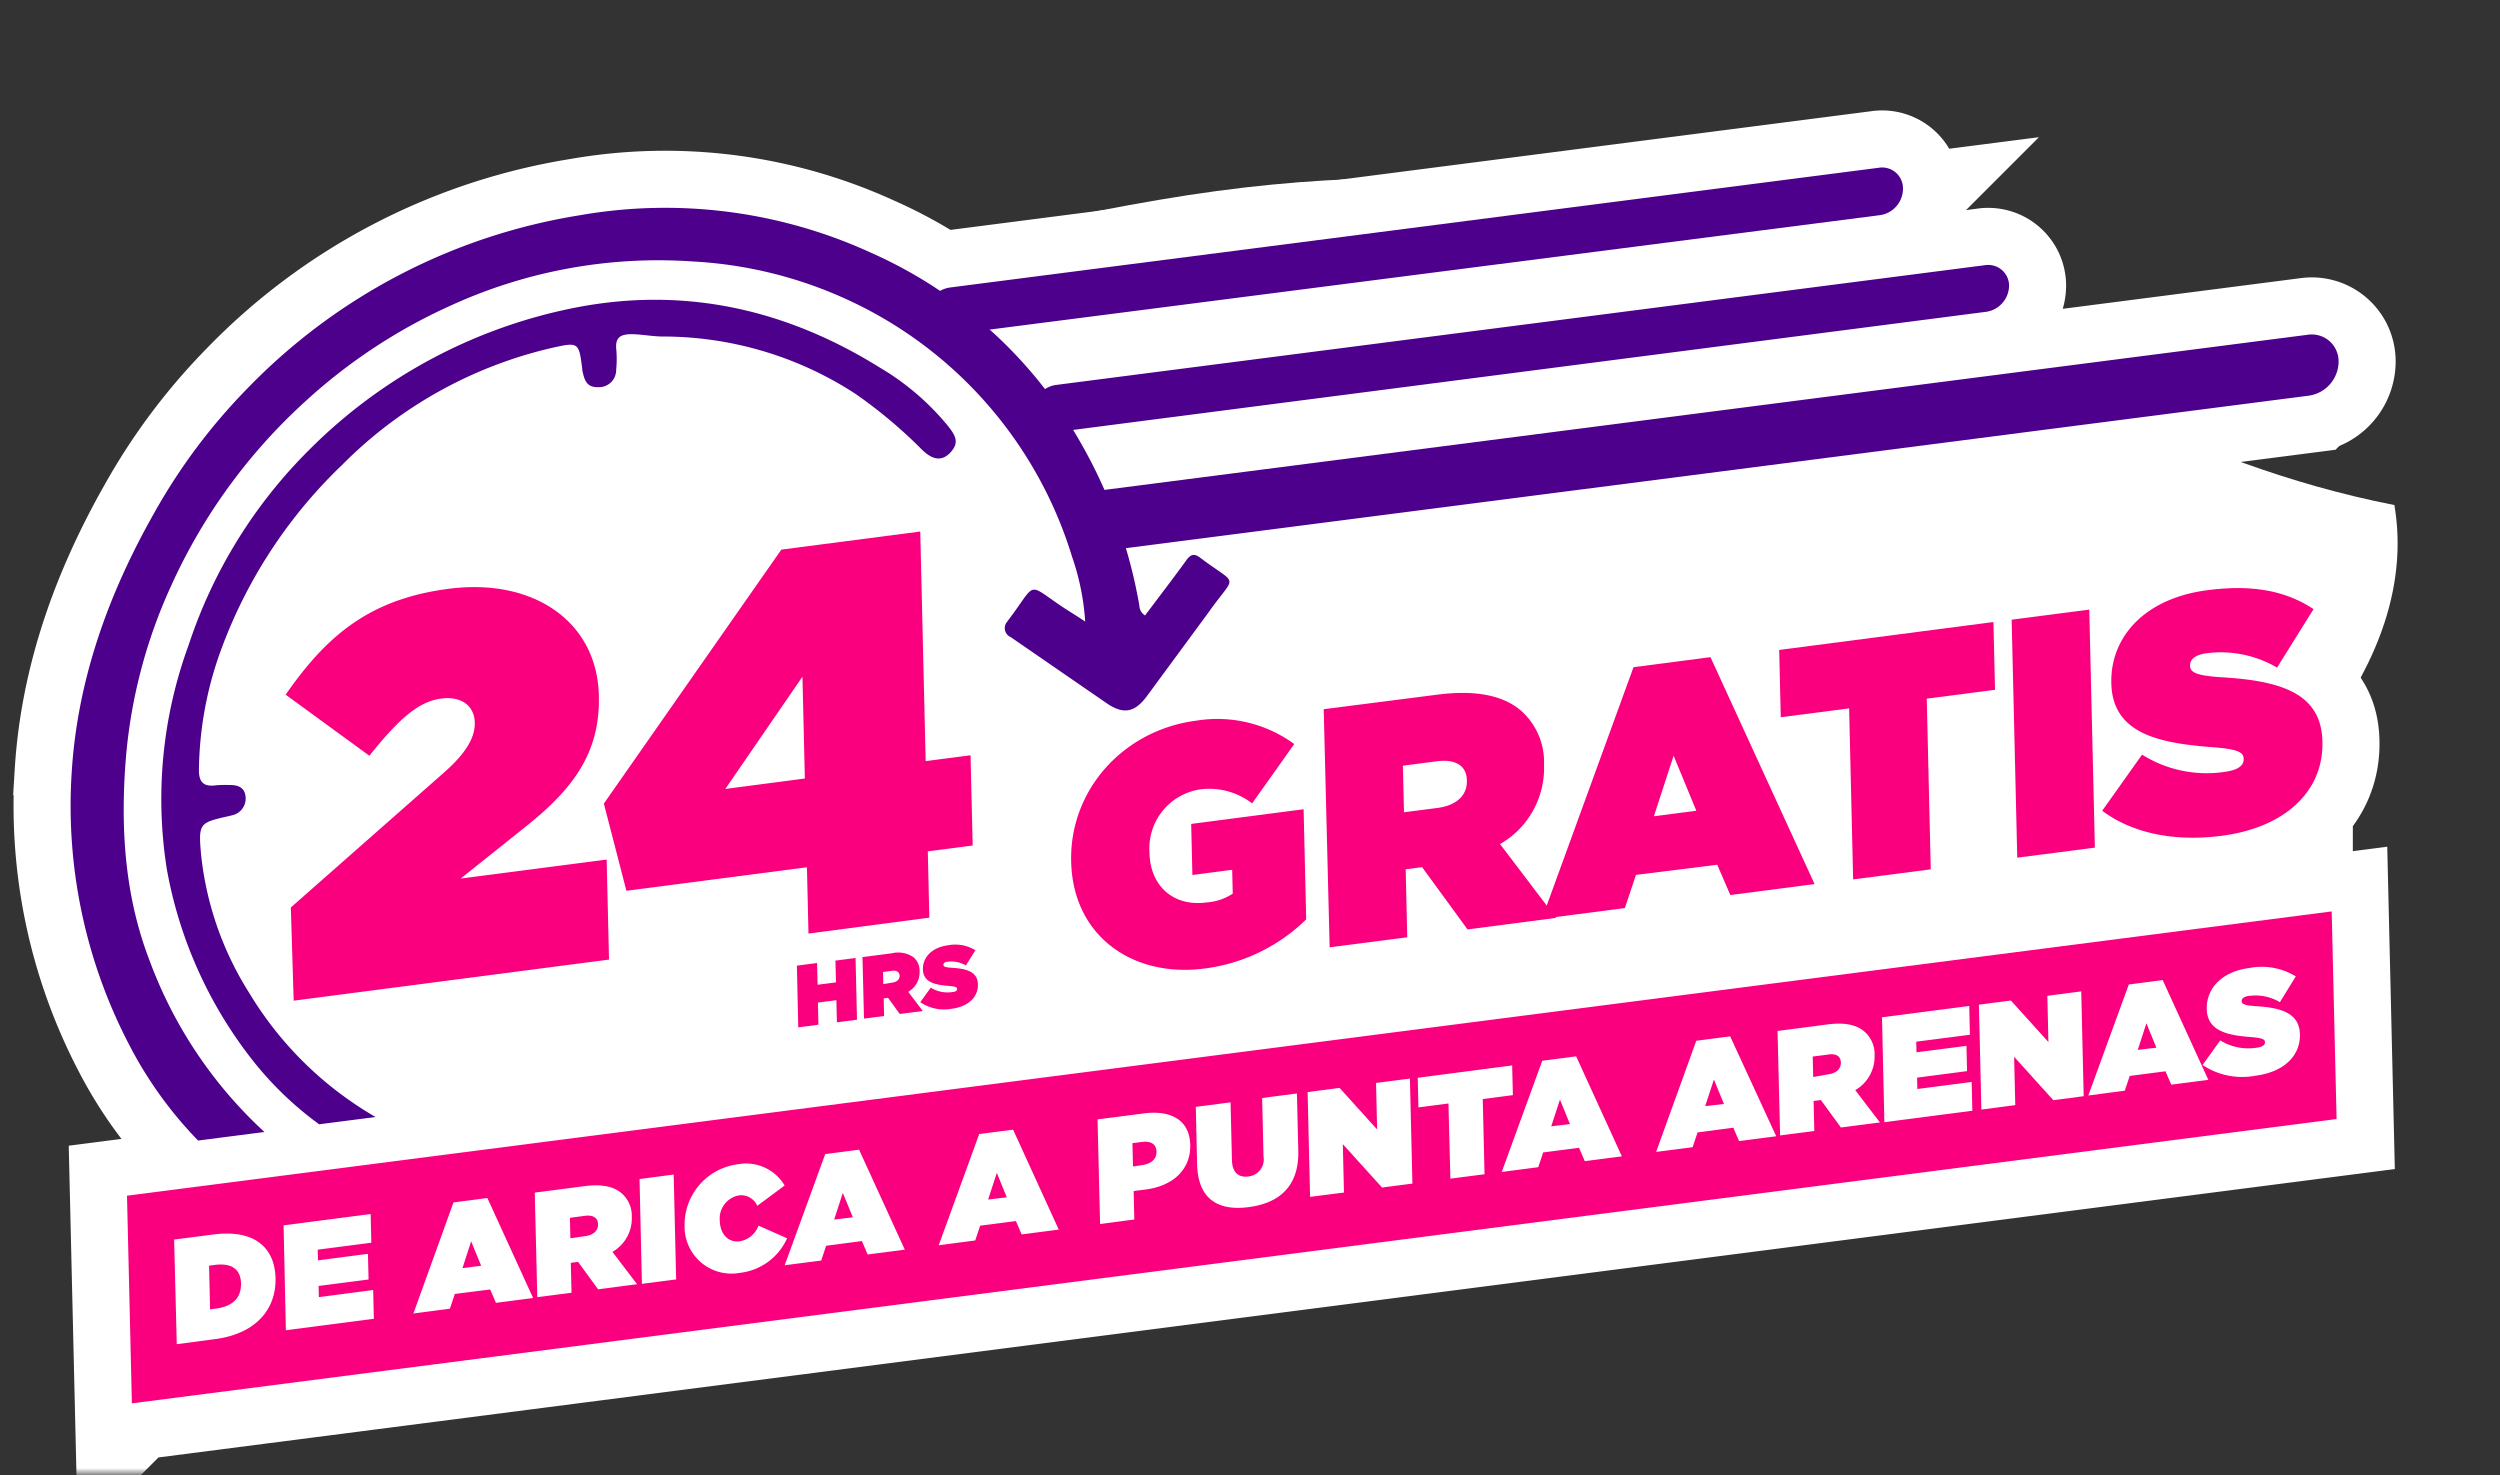
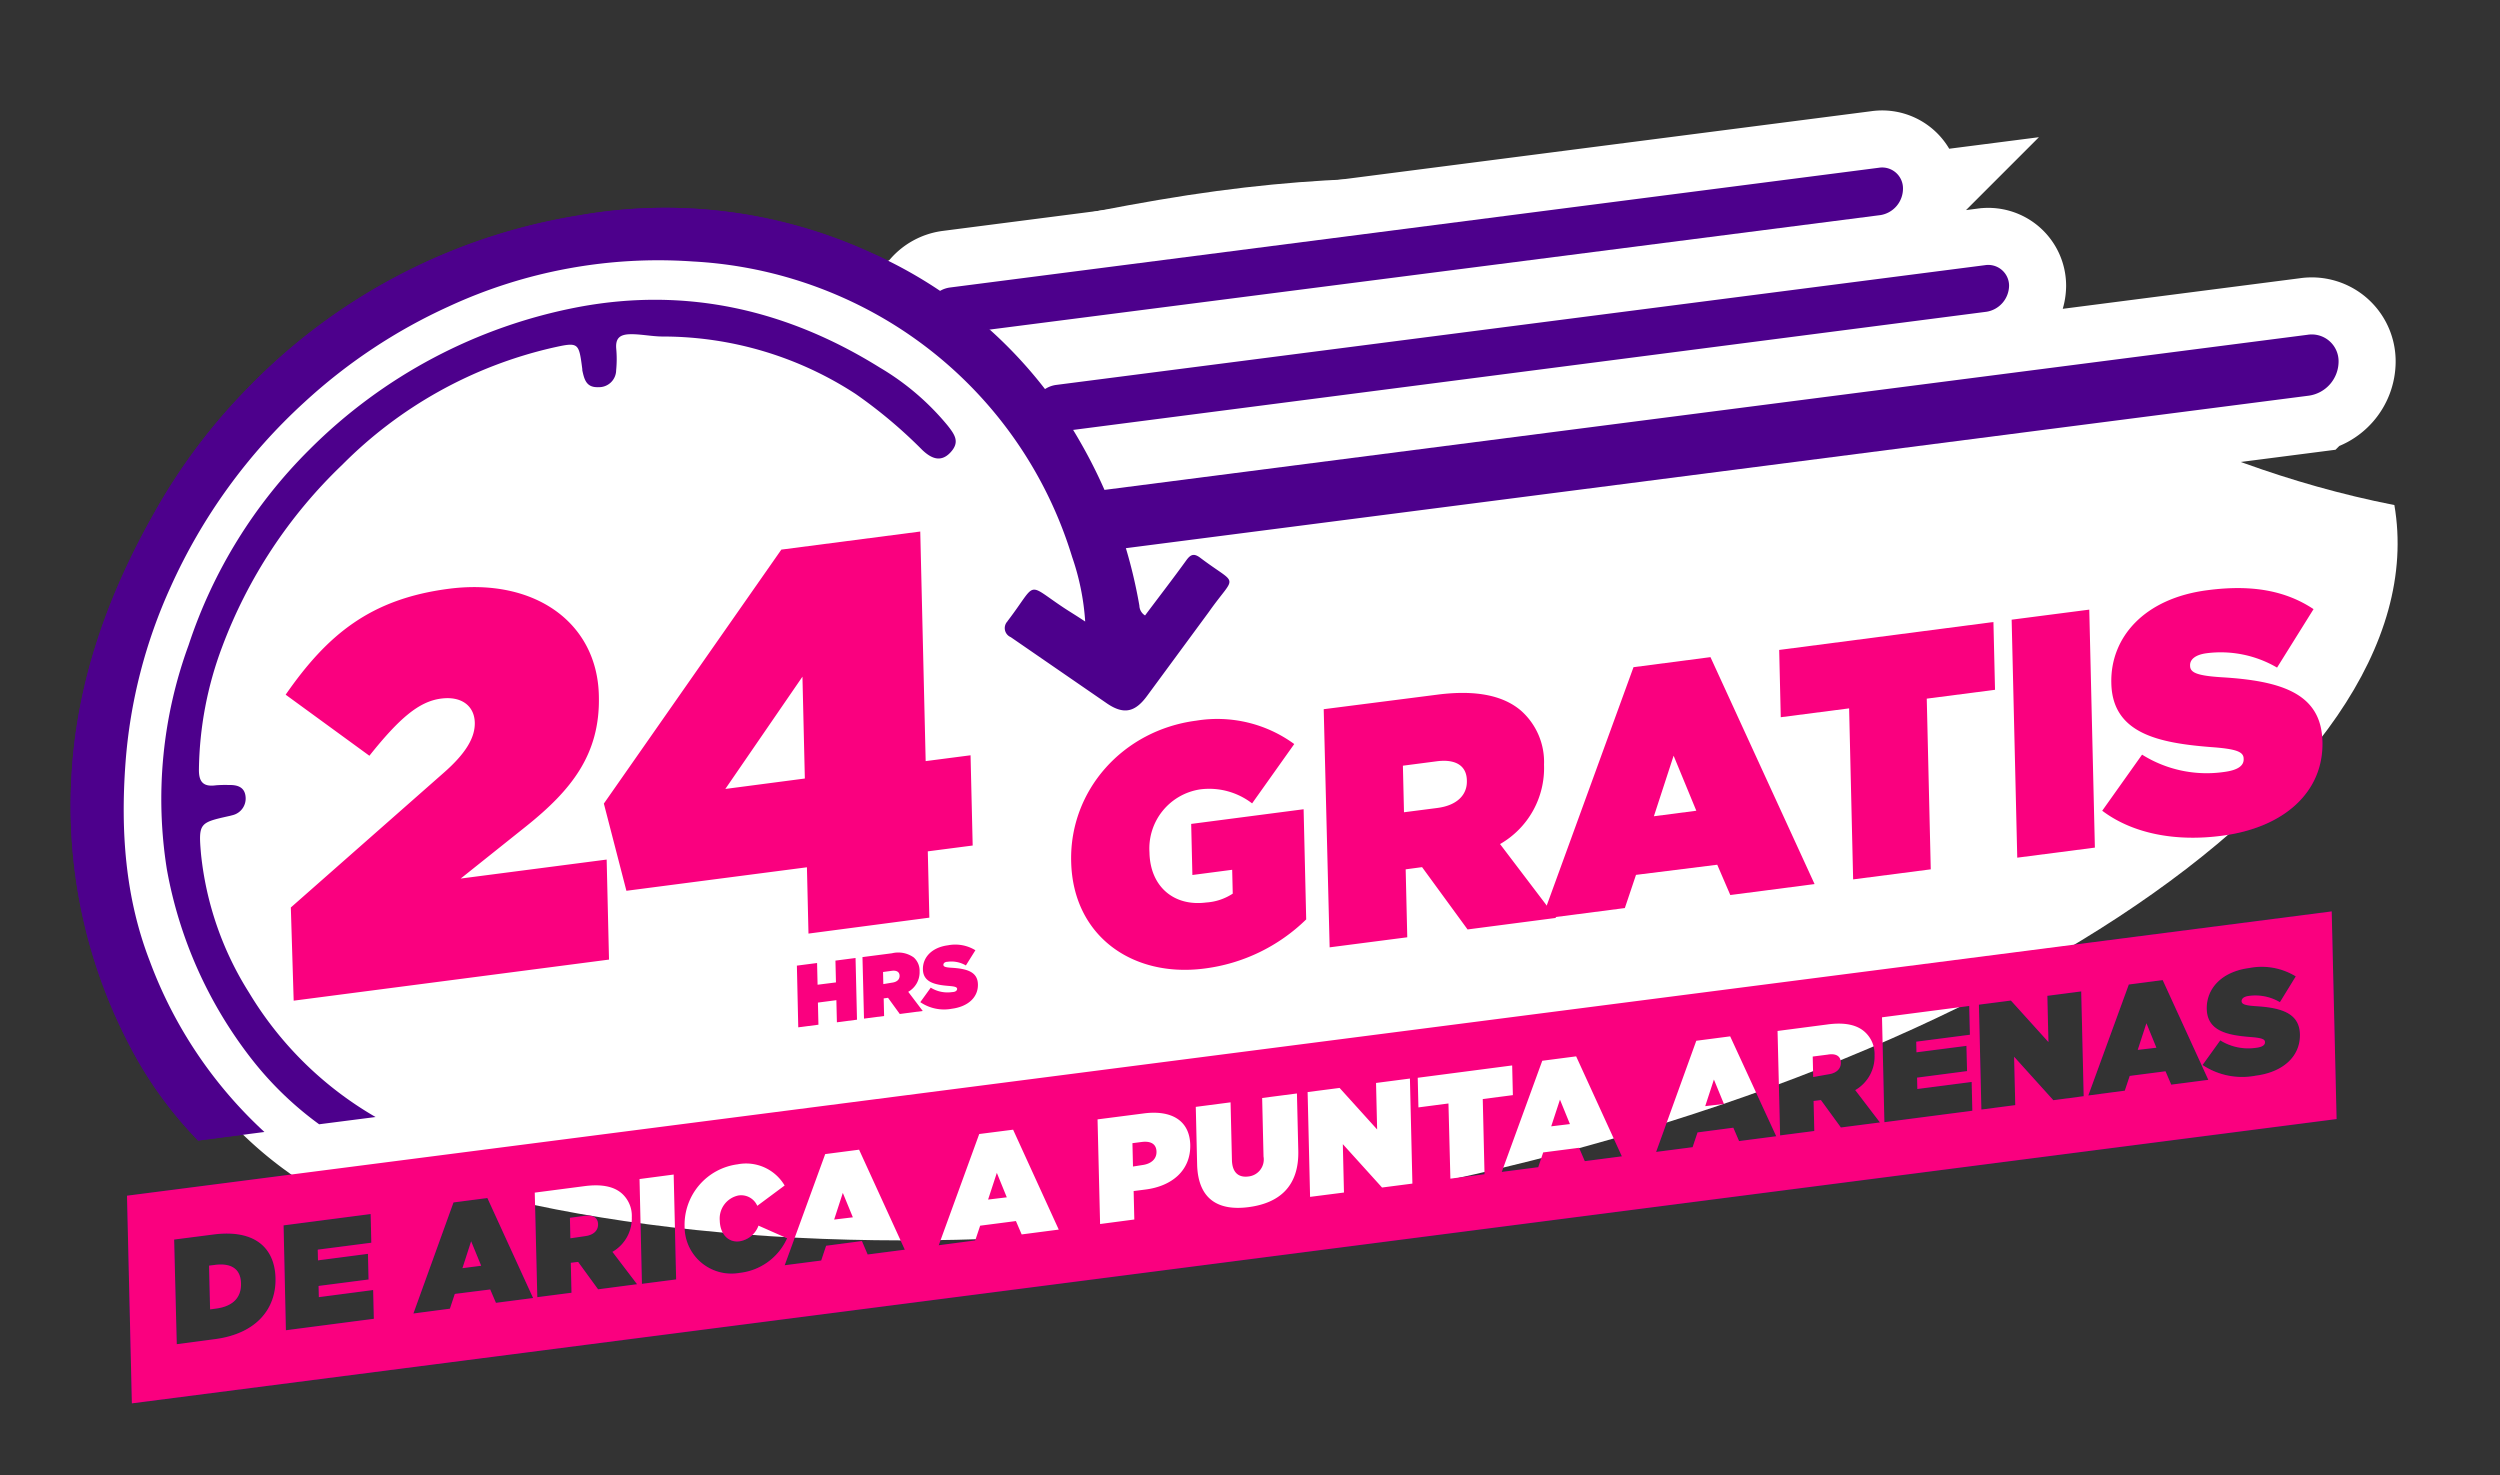
<svg xmlns="http://www.w3.org/2000/svg" xmlns:xlink="http://www.w3.org/1999/xlink" width="222" height="131" fill="none">
  <rect width="100%" height="100%" fill="#333333" stroke="none" />
  <mask id="A" maskUnits="userSpaceOnUse" x=".27" y="8.873" width="213" height="122" fill="#000">
    <path fill="#fff" d="M.27 8.873h213v122H.27z" />
    <path d="M25.825 80.585l13.519-11.91c2.048-1.78 2.848-3.195 2.817-4.51-.034-1.461-1.16-2.392-3.054-2.121s-3.615 1.693-6.305 5.067l-7.436-5.424c3.726-5.364 7.555-8.502 14.484-9.404 7.593-.983 13.167 2.972 13.327 9.444l.002.102c.122 5.201-2.507 8.376-6.431 11.524l-5.84 4.661 12.963-1.686.209 8.882-28.002 3.648-.253-8.275zm45.83-3.57l-16.03 2.087-2.002-7.744 15.761-22.553L81.719 47.2l.48 20.387 3.986-.518.188 8.013-3.986.518.138 5.888-10.733 1.415-.138-5.888zm-.185-7.882l-.213-9.043-6.848 9.969 7.06-.926zm-.706 16.615l1.793-.232.045 1.928 1.632-.207-.046-1.936 1.785-.232.129 5.479-1.785.232-.046-1.965-1.639.214.046 1.965-1.793.232-.122-5.479zm5.822-.758l2.616-.339a2.37 2.37 0 0 1 1.938.371c.172.156.307.347.397.561s.131.445.122.676a2 2 0 0 1-.25 1.049 1.99 1.99 0 0 1-.76.765l1.29 1.702-2.04.267-1.042-1.437-.386.053.037 1.563-1.785.232-.136-5.464zm2.626 2.27c.43-.054.68-.279.673-.615-.008-.351-.282-.49-.69-.437l-.78.106.025 1.074.772-.128zm2.511 1.731l.927-1.286a2.82 2.82 0 0 0 1.888.394c.321-.008.457-.142.454-.288-.004-.153-.18-.215-.737-.26-1.208-.096-2.273-.312-2.3-1.466-.024-1.037.751-1.947 2.223-2.143a3.42 3.42 0 0 1 2.437.44l-.845 1.35a2.52 2.52 0 0 0-1.616-.328c-.27.006-.384.141-.381.272.004.153.152.23.737.26 1.376.085 2.304.37 2.329 1.473.027 1.154-.882 1.979-2.317 2.167a3.74 3.74 0 0 1-2.799-.585zm13.396-12.44l-.001-.058c-.148-6.311 4.594-11.649 11.1-12.496a11.58 11.58 0 0 1 4.564.161 11.57 11.57 0 0 1 4.146 1.914l-3.742 5.27a6.25 6.25 0 0 0-4.612-1.244c-1.313.198-2.503.881-3.337 1.914a5.3 5.3 0 0 0-1.166 3.666l.002.058c.07 2.988 2.159 4.78 5.044 4.405a4.87 4.87 0 0 0 2.35-.786l-.05-2.118-3.534.463-.107-4.536 9.983-1.302.23 9.781a15.74 15.74 0 0 1-9.041 4.364c-6.397.83-11.667-2.905-11.829-9.457zm22.426-13.574l10.07-1.289c3.643-.473 6.004.158 7.482 1.447.665.598 1.19 1.336 1.538 2.16a6.08 6.08 0 0 1 .474 2.609l.002.058a7.78 7.78 0 0 1-.984 4.037 7.77 7.77 0 0 1-2.923 2.954l4.978 6.556-7.862 1.025-4.04-5.533-1.457.195.142 6.034-6.893.893-.527-21.146zm10.109 8.767c1.654-.214 2.635-1.1 2.604-2.4l-.001-.058c-.032-1.359-1.082-1.889-2.671-1.684l-3.009.392.097 4.135 2.98-.384z" />
    <path d="M145.055 59.246l6.834-.892 9.245 20.152-7.483.973-1.16-2.692-7.214.901-.991 2.947-7.366.955 8.135-22.344zm5.577 12.747l-2.016-4.886-1.751 5.377 3.767-.491zm13.57-9.09l-6.07.786-.14-5.975 19.025-2.479.141 6.019-6.062.786.356 15.157-6.893.893-.357-15.187zm14.432-7.875l6.893-.893.497 21.132-6.893.893-.497-21.132zm8.044 16.964l3.538-4.98a10.8 10.8 0 0 0 7.279 1.539c1.238-.161 1.755-.56 1.742-1.137l-.002-.058c-.014-.606-.67-.854-2.889-1.014-4.649-.366-8.747-1.198-8.859-5.639l-.001-.059c-.095-4.018 2.892-7.523 8.576-8.241 3.979-.517 6.945.07 9.381 1.687l-3.24 5.192c-1.883-1.103-4.078-1.552-6.243-1.278-1.027.134-1.492.561-1.48 1.073l.001.058c.014.577.583.863 2.779 1.002 5.292.314 8.87 1.421 8.97 5.68l.001.058c.105 4.441-3.387 7.622-8.925 8.337-4.153.551-7.949-.2-10.628-2.22zm4.807 21.046l-.884-2.172-.77 2.364 1.654-.192zm-28.019 1.317c.013.57-.416.96-1.145 1.05l-1.31.235-.043-1.819 1.326-.17c.699-.126 1.158.104 1.172.703zm-10.38 3.679l-.892-2.172-.77 2.364 1.662-.193zm-14.561-.388l.884 2.172-1.661.2.777-2.372zm-35.828 4.622c.015.664-.493 1.093-1.273 1.192l-.816.128-.048-2.074.83-.107c.802-.1 1.291.181 1.307.861zm-13.294 4.054l-.884-2.172-.777 2.372 1.662-.2zm-14.561-.395l.892 2.171-1.662.2.77-2.371zm-22.881 3.842c.729-.098 1.158-.488 1.145-1.058-.014-.599-.473-.837-1.172-.747l-1.326.177.043 1.819 1.311-.191zm-10.127.457l.892 2.172-1.661.214.77-2.386zm-22.67 5.978c1.392-.179 2.274-.879 2.235-2.245-.032-1.344-.942-1.812-2.326-1.634l-.51.064.091 3.886.51-.071z" />
-     <path fill-rule="evenodd" d="M11.71 124.617l195.778-25.246-.434-18.437L11.276 106.18l.434 18.437zm185.447-32.231l-1.571 2.186a6.35 6.35 0 0 0 4.715.949c2.441-.313 3.979-1.716 3.933-3.674-.044-1.863-1.62-2.367-3.954-2.502-.966-.065-1.218-.191-1.224-.439-.005-.227.202-.414.654-.469a4.3 4.3 0 0 1 2.747.557l1.408-2.292a5.79 5.79 0 0 0-4.133-.743c-2.506.329-3.815 1.873-3.773 3.641.046 1.965 1.853 2.332 3.896 2.488.981.079 1.268.182 1.275.452.006.256-.224.429-.771.501a4.73 4.73 0 0 1-3.202-.656zm-8.119-4.962l3.009-.392 4.053 8.858-3.294.428-.51-1.187-3.177.411-.437 1.311-3.242.427 3.598-9.856zm-10.47 1.423l-2.841.367.219 9.314 3.009-.392-.101-4.295 3.482 3.858 2.696-.356-.219-9.306-3.009.392.096 4.105-3.332-3.686zm-11.447 1.49l7.746-1.008.06 2.557-4.765.617.022.942 4.437-.572.053 2.242-4.437.58.023 1.008 4.824-.625.06 2.557-7.811 1.017-.212-9.314zm-4.838.633l-4.437.579.225 9.277 3.039-.393-.063-2.666.649-.081 1.775 2.436 3.468-.448-2.194-2.872c.538-.309.983-.76 1.286-1.302a3.43 3.43 0 0 0 .432-1.778c.017-.393-.053-.786-.205-1.149s-.384-.687-.678-.95c-.657-.584-1.686-.867-3.297-.653zm-11.652 1.451l3.009-.392 4.09 8.872-3.301.428-.51-1.186-3.177.418-.437 1.311-3.243.42 3.569-9.87zm-10.668 1.384l-3.009.392-3.598 9.871 3.243-.42.437-1.311 3.184-.411.51 1.186 3.294-.428-4.061-8.88zm-11.339 4.184l-2.667.348-.062-2.63 8.387-1.096.062 2.637-2.675.348.157 6.677-3.031.393-.171-6.676zm-9.666-1.381l-2.842.367.219 9.306 3.01-.385-.101-4.295 3.482 3.85 2.696-.349-.22-9.328-3.009.392.097 4.127-3.332-3.686zm-12.652 6.795l-.12-5.113 3.089-.402.12 5.114c.028 1.161.622 1.571 1.445 1.471a1.52 1.52 0 0 0 .596-.182c.184-.101.345-.239.473-.405s.22-.358.271-.562.058-.415.022-.622l-.122-5.201 3.089-.401.12 5.077c.074 3.177-1.689 4.659-4.407 5.015s-4.496-.705-4.576-3.788zm-4.755-4.529l-4.088.527.226 9.292 3.038-.401-.059-2.527.984-.125c2.449-.292 4.096-1.734 4.043-3.984-.06-2.206-1.732-3.102-4.144-2.782zm-14.597 1.827l3.01-.385 4.053 8.872-3.293.429-.51-1.187-3.177.411-.437 1.311-3.242.427 3.597-9.878zm-10.667 1.391l-3.009.392-3.598 9.872 3.243-.42.437-1.312 3.177-.418.51 1.194 3.301-.428-4.061-8.88zm-15.496 6.782a5.41 5.41 0 0 1 4.709-5.483 3.97 3.97 0 0 1 4.174 1.883l-2.428 1.803c-.139-.317-.379-.58-.683-.746s-.655-.226-.997-.171c-.5.105-.945.39-1.249.802a2.09 2.09 0 0 0-.401 1.429c.029 1.213.777 1.97 1.754 1.837a2.14 2.14 0 0 0 1.685-1.392l2.541 1.125c-.375.837-.963 1.562-1.706 2.102s-1.614.874-2.527.972c-.603.105-1.221.075-1.811-.086a4.17 4.17 0 0 1-2.691-2.299 4.16 4.16 0 0 1-.368-1.776zm-.97-4.575l-3.031.401.212 9.306 3.038-.393-.219-9.314zm-12.336 1.606l4.437-.579c1.61-.206 2.64.076 3.297.653.294.264.525.59.678.954s.223.758.205 1.152a3.43 3.43 0 0 1-.432 1.779c-.303.542-.747.992-1.286 1.302l2.187 2.872-3.461.454-1.775-2.436-.649.081.063 2.659-3.038.393-.226-9.284zm-4.206.479l-3.009.393-3.561 9.862 3.242-.427.437-1.311 3.141-.395.51 1.186 3.301-.428-4.061-8.88zm-18.098 2.428l7.731-1.007.06 2.549-4.758.616.022.95 4.437-.58.054 2.28-4.438.572.023.993 4.824-.632.06 2.556-7.811 1.017-.205-9.314zm-9.72 1.26l3.476-.448c3.607-.472 5.457 1.115 5.529 3.868.065 2.754-1.725 4.952-5.398 5.426l-3.373.445-.233-9.291z" />
-     <path d="M13.3 85.346c-2.194-5.671-2.597-11.596-2.154-17.622a45.82 45.82 0 0 1 4.018-15.633 49.89 49.89 0 0 1 11.85-16.358 48.64 48.64 0 0 1 12.846-8.525 44.28 44.28 0 0 1 21.671-3.989c6.031.322 11.897 2.092 17.1 5.16a37.04 37.04 0 0 1 16.575 21.083 21.81 21.81 0 0 1 1.158 5.732c-.743-.501-1.35-.86-1.915-1.234-3.386-2.252-2.299-2.336-4.915 1.11-.028.032-.051.066-.07.104a.87.87 0 0 0 .289 1.404l8.596 5.922c1.485.988 2.473.717 3.52-.719l5.475-7.438c2.447-3.471 2.667-2.219-.764-4.813-.565-.425-.862-.294-1.244.234-1.175 1.628-2.409 3.221-3.656 4.888-.149-.091-.273-.218-.361-.369s-.137-.322-.142-.496a44.26 44.26 0 0 0-5.276-14.581c-4.246-7.446-10.772-13.331-18.616-16.789a43.84 43.84 0 0 0-25.79-3.303A52.61 52.61 0 0 0 21.963 34.5c-3.218 3.283-5.987 6.978-8.234 10.989-4.084 7.193-6.857 14.844-7.364 23.13a45.85 45.85 0 0 0 5.184 24.304 35.45 35.45 0 0 0 6.044 8.358l5.888-.76A39.08 39.08 0 0 1 13.3 85.346zm8.822 2.811c-2.358-3.723-3.821-7.941-4.273-12.324-.241-2.772-.131-2.782 2.573-3.386l.247-.064a1.52 1.52 0 0 0 1.139-1.627c-.079-.89-.756-1.064-1.486-1.047a10.23 10.23 0 0 0-1.162.027c-1.144.158-1.514-.344-1.495-1.427a32.01 32.01 0 0 1 2.048-10.829 43.41 43.41 0 0 1 10.67-16.199c5.11-5.156 11.576-8.759 18.649-10.393 2.356-.523 2.363-.509 2.675 1.881l.003.124c.172.785.343 1.534 1.416 1.487a1.52 1.52 0 0 0 1.587-1.499c.064-.642.066-1.288.006-1.93-.064-.868.271-1.234 1.169-1.27s1.963.195 2.928.202a31.34 31.34 0 0 1 17.164 5.1 42.78 42.78 0 0 1 5.92 4.977c.748.713 1.613 1.153 2.483.234s.423-1.567-.217-2.385c-1.694-2.061-3.736-3.809-6.034-5.164-8.219-5.12-17.125-7.184-26.738-5.386A45.85 45.85 0 0 0 27.492 39.91a43.76 43.76 0 0 0-10.744 17.377 39.75 39.75 0 0 0-1.929 19.918 38.44 38.44 0 0 0 7.409 16.687 29.96 29.96 0 0 0 6.111 5.944l5.013-.644a31.52 31.52 0 0 1-11.23-11.035z" />
-     <path d="M205.033 35.134L98.248 48.901a2.38 2.38 0 0 1-1.923-.539c-.262-.224-.473-.502-.617-.815a2.38 2.38 0 0 1-.219-.999c-.002-.74.263-1.456.747-2.017a3.07 3.07 0 0 1 1.885-1.034l106.786-13.768a2.38 2.38 0 0 1 1.021.058 2.39 2.39 0 0 1 .903.481 2.38 2.38 0 0 1 .617.815 2.39 2.39 0 0 1 .219.999 3.08 3.08 0 0 1-.748 2.017 3.07 3.07 0 0 1-1.885 1.034zm-28.664-7.446L93.856 38.363a1.85 1.85 0 0 1-2.133-1.821 2.38 2.38 0 0 1 2.035-2.357l82.514-10.638a1.84 1.84 0 0 1 .788.048 1.85 1.85 0 0 1 .697.373c.202.173.365.388.477.629a1.85 1.85 0 0 1 .171.771 2.38 2.38 0 0 1-2.035 2.321zm-9.397-8.586l-82.544 10.61a1.85 1.85 0 0 1-2.134-1.821 2.38 2.38 0 0 1 2.035-2.357l82.521-10.639a1.85 1.85 0 0 1 .789.048 1.86 1.86 0 0 1 .696.373 1.85 1.85 0 0 1 .477.629c.112.241.171.505.171.771.008.573-.191 1.13-.56 1.569a2.38 2.38 0 0 1-1.452.818z" />
+     <path d="M205.033 35.134L98.248 48.901a2.38 2.38 0 0 1-1.923-.539c-.262-.224-.473-.502-.617-.815a2.38 2.38 0 0 1-.219-.999c-.002-.74.263-1.456.747-2.017a3.07 3.07 0 0 1 1.885-1.034l106.786-13.768zm-28.664-7.446L93.856 38.363a1.85 1.85 0 0 1-2.133-1.821 2.38 2.38 0 0 1 2.035-2.357l82.514-10.638a1.84 1.84 0 0 1 .788.048 1.85 1.85 0 0 1 .697.373c.202.173.365.388.477.629a1.85 1.85 0 0 1 .171.771 2.38 2.38 0 0 1-2.035 2.321zm-9.397-8.586l-82.544 10.61a1.85 1.85 0 0 1-2.134-1.821 2.38 2.38 0 0 1 2.035-2.357l82.521-10.639a1.85 1.85 0 0 1 .789.048 1.86 1.86 0 0 1 .696.373 1.85 1.85 0 0 1 .477.629c.112.241.171.505.171.771.008.573-.191 1.13-.56 1.569a2.38 2.38 0 0 1-1.452.818z" />
  </mask>
  <g fill="#4d008c">
    <path d="M25.825 80.585l13.519-11.91c2.048-1.78 2.848-3.195 2.817-4.51-.034-1.461-1.16-2.392-3.054-2.121s-3.615 1.693-6.305 5.067l-7.436-5.424c3.726-5.364 7.555-8.502 14.484-9.404 7.593-.983 13.167 2.972 13.327 9.444l.002.102c.122 5.201-2.507 8.376-6.431 11.524l-5.84 4.661 12.963-1.686.209 8.882-28.002 3.648-.253-8.275zm45.83-3.57l-16.03 2.087-2.002-7.744 15.761-22.553L81.719 47.2l.48 20.387 3.986-.518.188 8.013-3.986.518.138 5.888-10.733 1.415-.138-5.888zm-.185-7.882l-.213-9.043-6.848 9.969 7.06-.926zm-.706 16.615l1.793-.232.045 1.928 1.632-.207-.046-1.936 1.785-.232.129 5.479-1.785.232-.046-1.965-1.639.214.046 1.965-1.793.232-.122-5.479zm5.822-.758l2.616-.339a2.37 2.37 0 0 1 1.938.371c.172.156.307.347.397.561s.131.445.122.676a2 2 0 0 1-.25 1.049 1.99 1.99 0 0 1-.76.765l1.29 1.702-2.04.267-1.042-1.437-.386.053.037 1.563-1.785.232-.136-5.464zm2.626 2.27c.43-.054.68-.279.673-.615-.008-.351-.282-.49-.69-.437l-.78.106.025 1.074.772-.128zm2.511 1.731l.927-1.286a2.82 2.82 0 0 0 1.888.394c.321-.008.457-.142.454-.288-.004-.153-.18-.215-.737-.26-1.208-.096-2.273-.312-2.3-1.466-.024-1.037.751-1.947 2.223-2.143a3.42 3.42 0 0 1 2.437.44l-.845 1.35a2.52 2.52 0 0 0-1.616-.328c-.27.006-.384.141-.381.272.004.153.152.23.737.26 1.376.085 2.304.37 2.329 1.473.027 1.154-.882 1.979-2.317 2.167a3.74 3.74 0 0 1-2.799-.585zm13.396-12.44l-.001-.058c-.148-6.311 4.594-11.649 11.1-12.496a11.58 11.58 0 0 1 4.564.161 11.57 11.57 0 0 1 4.146 1.914l-3.742 5.27a6.25 6.25 0 0 0-4.612-1.244c-1.313.198-2.503.881-3.337 1.914a5.3 5.3 0 0 0-1.166 3.666l.002.058c.07 2.988 2.159 4.78 5.044 4.405a4.87 4.87 0 0 0 2.35-.786l-.05-2.118-3.534.463-.107-4.536 9.983-1.302.23 9.781a15.74 15.74 0 0 1-9.041 4.364c-6.397.83-11.667-2.905-11.829-9.457zm22.426-13.574l10.07-1.289c3.643-.473 6.004.158 7.482 1.447.665.598 1.19 1.336 1.538 2.16a6.08 6.08 0 0 1 .474 2.609l.002.058a7.78 7.78 0 0 1-.984 4.037 7.77 7.77 0 0 1-2.923 2.954l4.978 6.556-7.862 1.025-4.04-5.533-1.457.195.142 6.034-6.893.893-.527-21.146zm10.109 8.767c1.654-.214 2.635-1.1 2.604-2.4l-.001-.058c-.032-1.359-1.082-1.889-2.671-1.684l-3.009.392.097 4.135 2.98-.384z" />
    <path d="M145.055 59.246l6.834-.892 9.245 20.152-7.483.973-1.16-2.692-7.214.901-.991 2.947-7.366.955 8.135-22.344zm5.577 12.747l-2.016-4.886-1.751 5.377 3.767-.491z" />
    <use xlink:href="#C" />
    <path d="M178.634 55.028l6.893-.893.497 21.132-6.893.893-.497-21.132zm8.044 16.964l3.538-4.98a10.8 10.8 0 0 0 7.279 1.539c1.238-.161 1.755-.56 1.742-1.137l-.002-.058c-.014-.606-.67-.854-2.889-1.014-4.649-.366-8.747-1.198-8.859-5.639l-.001-.059c-.095-4.018 2.892-7.523 8.576-8.241 3.979-.517 6.945.07 9.381 1.687l-3.24 5.192c-1.883-1.103-4.078-1.552-6.243-1.278-1.027.134-1.492.561-1.48 1.073l.001.058c.014.577.583.863 2.779 1.002 5.292.314 8.87 1.421 8.97 5.68l.001.058c.105 4.441-3.387 7.622-8.925 8.337-4.153.551-7.949-.2-10.628-2.22zm4.807 21.046l-.884-2.172-.77 2.364 1.654-.192zm-28.019 1.317c.013.57-.416.96-1.145 1.05l-1.31.235-.043-1.819 1.326-.17c.699-.126 1.158.104 1.172.703zm-10.38 3.679l-.892-2.172-.77 2.364 1.662-.193zm-14.561-.388l.884 2.172-1.661.2.777-2.372zm-35.828 4.622c.015.664-.493 1.093-1.273 1.192l-.816.128-.048-2.074.83-.107c.802-.1 1.291.181 1.307.861zm-13.294 4.054l-.884-2.172-.777 2.372 1.662-.2zm-14.561-.395l.892 2.171-1.662.2.77-2.371zm-22.881 3.842c.729-.098 1.158-.488 1.145-1.058-.014-.599-.473-.837-1.172-.747l-1.326.177.043 1.819 1.311-.191zm-10.127.457l.892 2.172-1.661.214.77-2.386zm-22.67 5.978c1.392-.179 2.274-.879 2.235-2.245-.032-1.344-.942-1.812-2.326-1.634l-.51.064.091 3.886.51-.071z" />
    <path fill-rule="evenodd" d="M11.71 124.617l195.778-25.246-.434-18.437L11.276 106.18l.434 18.437zm185.447-32.231l-1.571 2.186a6.35 6.35 0 0 0 4.715.949c2.441-.313 3.979-1.716 3.933-3.674-.044-1.863-1.62-2.367-3.954-2.502-.966-.065-1.218-.191-1.224-.439-.005-.227.202-.414.654-.469a4.3 4.3 0 0 1 2.747.557l1.408-2.292a5.79 5.79 0 0 0-4.133-.743c-2.506.329-3.815 1.873-3.773 3.641.046 1.965 1.853 2.332 3.896 2.488.981.079 1.268.182 1.275.452.006.256-.224.429-.771.501a4.73 4.73 0 0 1-3.202-.656zm-8.119-4.962l3.009-.392 4.053 8.858-3.294.428-.51-1.187-3.177.411-.437 1.311-3.242.427 3.598-9.856zm-10.47 1.423l-2.841.367.219 9.314 3.009-.392-.101-4.295 3.482 3.858 2.696-.356-.219-9.306-3.009.392.096 4.105-3.332-3.686zm-11.447 1.49l7.746-1.008.06 2.557-4.765.617.022.942 4.437-.572.053 2.242-4.437.58.023 1.008 4.824-.625.06 2.557-7.811 1.017-.212-9.314zm-4.838.633l-4.437.579.225 9.277 3.039-.393-.063-2.666.649-.081 1.775 2.436 3.468-.448-2.194-2.872c.538-.309.983-.76 1.286-1.302a3.43 3.43 0 0 0 .432-1.778c.017-.393-.053-.786-.205-1.149s-.384-.687-.678-.95c-.657-.584-1.686-.867-3.297-.653zm-11.652 1.451l3.009-.392 4.09 8.872-3.301.428-.51-1.186-3.177.418-.437 1.311-3.243.42 3.569-9.87zm-10.668 1.384l-3.009.392-3.598 9.871 3.243-.42.437-1.311 3.184-.411.51 1.186 3.294-.428-4.061-8.88zm-11.339 4.184l-2.667.348-.062-2.63 8.387-1.096.062 2.637-2.675.348.157 6.677-3.031.393-.171-6.676zm-9.666-1.381l-2.842.367.219 9.306 3.01-.385-.101-4.295 3.482 3.85 2.696-.349-.22-9.328-3.009.392.097 4.127-3.332-3.686zm-12.652 6.795l-.12-5.113 3.089-.402.12 5.114c.028 1.161.622 1.571 1.445 1.471a1.52 1.52 0 0 0 .596-.182c.184-.101.345-.239.473-.405s.22-.358.271-.562.058-.415.022-.622l-.122-5.201 3.089-.401.12 5.077c.074 3.177-1.689 4.659-4.407 5.015s-4.496-.705-4.576-3.788zm-4.755-4.529l-4.088.527.226 9.292 3.038-.401-.059-2.527.984-.125c2.449-.292 4.096-1.734 4.043-3.984-.06-2.206-1.732-3.102-4.144-2.782zm-14.597 1.827l3.01-.385 4.053 8.872-3.293.429-.51-1.187-3.177.411-.437 1.311-3.242.427 3.597-9.878zm-10.667 1.391l-3.009.392-3.598 9.872 3.243-.42.437-1.312 3.177-.418.51 1.194 3.301-.428-4.061-8.88zm-15.496 6.782a5.41 5.41 0 0 1 4.709-5.483 3.97 3.97 0 0 1 4.174 1.883l-2.428 1.803c-.139-.317-.379-.58-.683-.746s-.655-.226-.997-.171c-.5.105-.945.39-1.249.802a2.09 2.09 0 0 0-.401 1.429c.029 1.213.777 1.97 1.754 1.837a2.14 2.14 0 0 0 1.685-1.392l2.541 1.125c-.375.837-.963 1.562-1.706 2.102s-1.614.874-2.527.972c-.603.105-1.221.075-1.811-.086a4.17 4.17 0 0 1-2.691-2.299 4.16 4.16 0 0 1-.368-1.776zm-.97-4.575l-3.031.401.212 9.306 3.038-.393-.219-9.314zm-12.336 1.606l4.437-.579c1.61-.206 2.64.076 3.297.653.294.264.525.59.678.954s.223.758.205 1.152a3.43 3.43 0 0 1-.432 1.779c-.303.542-.747.992-1.286 1.302l2.187 2.872-3.461.454-1.775-2.436-.649.081.063 2.659-3.038.393-.226-9.284zm-4.206.479l-3.009.393-3.561 9.862 3.242-.427.437-1.311 3.141-.395.51 1.186 3.301-.428-4.061-8.88zm-18.098 2.428l7.731-1.007.06 2.549-4.758.616.022.95 4.437-.58.054 2.28-4.438.572.023.993 4.824-.632.06 2.556-7.811 1.017-.205-9.314zm-9.72 1.26l3.476-.448c3.607-.472 5.457 1.115 5.529 3.868.065 2.754-1.725 4.952-5.398 5.426l-3.373.445-.233-9.291z" />
    <path d="M13.3 85.346c-2.194-5.671-2.597-11.596-2.154-17.622a45.82 45.82 0 0 1 4.018-15.633 49.89 49.89 0 0 1 11.85-16.358 48.64 48.64 0 0 1 12.846-8.525 44.28 44.28 0 0 1 21.671-3.989c6.031.322 11.897 2.092 17.1 5.16a37.04 37.04 0 0 1 16.575 21.083 21.81 21.81 0 0 1 1.158 5.732c-.743-.501-1.35-.86-1.915-1.234-3.386-2.252-2.299-2.336-4.915 1.11-.028.032-.051.066-.07.104a.87.87 0 0 0 .289 1.404l8.596 5.922c1.485.988 2.473.717 3.52-.719l5.475-7.438c2.447-3.471 2.667-2.219-.764-4.813-.565-.425-.862-.294-1.244.234-1.175 1.628-2.409 3.221-3.656 4.888-.149-.091-.273-.218-.361-.369s-.137-.322-.142-.496a44.26 44.26 0 0 0-5.276-14.581c-4.246-7.446-10.772-13.331-18.616-16.789a43.84 43.84 0 0 0-25.79-3.303A52.61 52.61 0 0 0 21.963 34.5c-3.218 3.283-5.987 6.978-8.234 10.989-4.084 7.193-6.857 14.844-7.364 23.13a45.85 45.85 0 0 0 5.184 24.304 35.45 35.45 0 0 0 6.044 8.358l5.888-.76A39.08 39.08 0 0 1 13.3 85.346zm8.822 2.811c-2.358-3.723-3.821-7.941-4.273-12.324-.241-2.772-.131-2.782 2.573-3.386l.247-.064a1.52 1.52 0 0 0 1.139-1.627c-.079-.89-.756-1.064-1.486-1.047a10.23 10.23 0 0 0-1.162.027c-1.144.158-1.514-.344-1.495-1.427a32.01 32.01 0 0 1 2.048-10.829 43.41 43.41 0 0 1 10.67-16.199c5.11-5.156 11.576-8.759 18.649-10.393 2.356-.523 2.363-.509 2.675 1.881l.003.124c.172.785.343 1.534 1.416 1.487a1.52 1.52 0 0 0 1.587-1.499c.064-.642.066-1.288.006-1.93-.064-.868.271-1.234 1.169-1.27s1.963.195 2.928.202a31.34 31.34 0 0 1 17.164 5.1 42.78 42.78 0 0 1 5.92 4.977c.748.713 1.613 1.153 2.483.234s.423-1.567-.217-2.385c-1.694-2.061-3.736-3.809-6.034-5.164-8.219-5.12-17.125-7.184-26.738-5.386A45.85 45.85 0 0 0 27.492 39.91a43.76 43.76 0 0 0-10.744 17.377 39.75 39.75 0 0 0-1.929 19.918 38.44 38.44 0 0 0 7.409 16.687 29.96 29.96 0 0 0 6.111 5.944l5.013-.644a31.52 31.52 0 0 1-11.23-11.035z" />
    <path d="M205.033 35.134L98.248 48.901a2.38 2.38 0 0 1-1.923-.539c-.262-.224-.473-.502-.617-.815a2.38 2.38 0 0 1-.219-.999c-.002-.74.263-1.456.747-2.017a3.07 3.07 0 0 1 1.885-1.034l106.786-13.768a2.38 2.38 0 0 1 1.021.058 2.39 2.39 0 0 1 .903.481 2.38 2.38 0 0 1 .617.815 2.39 2.39 0 0 1 .219.999 3.08 3.08 0 0 1-.748 2.017 3.07 3.07 0 0 1-1.885 1.034zm-28.664-7.446L93.856 38.363a1.85 1.85 0 0 1-2.133-1.821 2.38 2.38 0 0 1 2.035-2.357l82.514-10.638a1.84 1.84 0 0 1 .788.048 1.85 1.85 0 0 1 .697.373c.202.173.365.388.477.629a1.85 1.85 0 0 1 .171.771 2.38 2.38 0 0 1-2.035 2.321zm-9.397-8.586l-82.544 10.61a1.85 1.85 0 0 1-2.134-1.821 2.38 2.38 0 0 1 2.035-2.357l82.521-10.639a1.85 1.85 0 0 1 .789.048 1.86 1.86 0 0 1 .696.373 1.85 1.85 0 0 1 .477.629c.112.241.171.505.171.771.008.573-.191 1.13-.56 1.569a2.38 2.38 0 0 1-1.452.818z" />
  </g>
  <path d="M25.825 80.585l13.519-11.91c2.048-1.78 2.848-3.195 2.817-4.51-.034-1.461-1.16-2.392-3.054-2.121s-3.615 1.693-6.305 5.067l-7.436-5.424c3.726-5.364 7.555-8.502 14.484-9.404 7.593-.983 13.167 2.972 13.327 9.444l.002.102c.122 5.201-2.507 8.376-6.431 11.524l-5.84 4.661 12.963-1.686.209 8.882-28.002 3.648-.253-8.275zm45.83-3.57l-16.03 2.087-2.002-7.744 15.761-22.553L81.719 47.2l.48 20.387 3.986-.518.188 8.013-3.986.518.138 5.888-10.733 1.415-.138-5.888zm-.185-7.882l-.213-9.043-6.848 9.969 7.06-.926zm-.706 16.615l1.793-.232.045 1.928 1.632-.207-.046-1.936 1.785-.232.129 5.479-1.785.232-.046-1.965-1.639.214.046 1.965-1.793.232-.122-5.479zm5.822-.758l2.616-.339a2.37 2.37 0 0 1 1.938.371c.172.156.307.347.397.561s.131.445.122.676a2 2 0 0 1-.25 1.049 1.99 1.99 0 0 1-.76.765l1.29 1.702-2.04.267-1.042-1.437-.386.053.037 1.563-1.785.232-.136-5.464zm2.626 2.27c.43-.054.68-.279.673-.615-.008-.351-.282-.49-.69-.437l-.78.106.025 1.074.772-.128zm2.511 1.731l.927-1.286a2.82 2.82 0 0 0 1.888.394c.321-.008.457-.142.454-.288-.004-.153-.18-.215-.737-.26-1.208-.096-2.273-.312-2.3-1.466-.024-1.037.751-1.947 2.223-2.143a3.42 3.42 0 0 1 2.437.44l-.845 1.35a2.52 2.52 0 0 0-1.616-.328c-.27.006-.384.141-.381.272.004.153.152.23.737.26 1.376.085 2.304.37 2.329 1.473.027 1.154-.882 1.979-2.317 2.167a3.74 3.74 0 0 1-2.799-.585zm13.396-12.44l-.001-.058c-.148-6.311 4.594-11.649 11.1-12.496a11.58 11.58 0 0 1 4.564.161 11.57 11.57 0 0 1 4.146 1.914l-3.742 5.27a6.25 6.25 0 0 0-4.612-1.244c-1.313.198-2.503.881-3.337 1.914a5.3 5.3 0 0 0-1.166 3.666l.002.058c.07 2.988 2.159 4.78 5.044 4.405a4.87 4.87 0 0 0 2.35-.786l-.05-2.118-3.534.463-.107-4.536 9.983-1.302.23 9.781a15.74 15.74 0 0 1-9.041 4.364c-6.397.83-11.667-2.905-11.829-9.457zm22.426-13.574l10.07-1.289c3.643-.473 6.004.158 7.482 1.447.665.598 1.19 1.336 1.538 2.16a6.08 6.08 0 0 1 .474 2.609l.002.058a7.78 7.78 0 0 1-.984 4.037 7.77 7.77 0 0 1-2.923 2.954l4.978 6.556-7.862 1.025-4.04-5.533-1.457.195.142 6.034-6.893.893-.527-21.146zm10.109 8.767c1.654-.214 2.635-1.1 2.604-2.4l-.001-.058c-.032-1.359-1.082-1.889-2.671-1.684l-3.009.392.097 4.135 2.98-.384z" stroke="#fff" stroke-width="10.133" mask="url(#A)" />
-   <path d="M145.055 59.246l6.834-.892 9.245 20.152-7.483.973-1.16-2.692-7.214.901-.991 2.947-7.366.955 8.135-22.344zm5.577 12.747l-2.016-4.886-1.751 5.377 3.767-.491zm13.57-9.09l-6.07.786-.14-5.975 19.025-2.479.141 6.019-6.062.786.356 15.157-6.893.893-.357-15.187zm14.432-7.875l6.893-.893.497 21.132-6.893.893-.497-21.132zm8.044 16.964l3.538-4.98a10.8 10.8 0 0 0 7.279 1.539c1.238-.161 1.755-.56 1.742-1.137l-.002-.058c-.014-.606-.67-.854-2.889-1.014-4.649-.366-8.747-1.198-8.859-5.639l-.001-.059c-.095-4.018 2.892-7.523 8.576-8.241 3.979-.517 6.945.07 9.381 1.687l-3.24 5.192c-1.883-1.103-4.078-1.552-6.243-1.278-1.027.134-1.492.561-1.48 1.073l.001.058c.014.577.583.863 2.779 1.002 5.292.314 8.87 1.421 8.97 5.68l.001.058c.105 4.441-3.387 7.622-8.925 8.337-4.153.551-7.949-.2-10.628-2.22zm4.807 21.046l-.884-2.172-.77 2.364 1.654-.192zm-28.019 1.317c.013.57-.416.96-1.145 1.05l-1.31.235-.043-1.819 1.326-.17c.699-.126 1.158.104 1.172.703zm-10.38 3.679l-.892-2.172-.77 2.364 1.662-.193zm-14.561-.388l.884 2.172-1.661.2.777-2.372zm-35.828 4.622c.015.664-.493 1.093-1.273 1.192l-.816.128-.048-2.074.83-.107c.802-.1 1.291.181 1.307.861zm-13.294 4.054l-.884-2.172-.777 2.372 1.662-.2zm-14.561-.395l.892 2.171-1.662.2.77-2.371zm-22.881 3.842c.729-.098 1.158-.488 1.145-1.058-.014-.599-.473-.837-1.172-.747l-1.326.177.043 1.819 1.311-.191zm-10.127.457l.892 2.172-1.661.214.77-2.386zm-22.67 5.978c1.392-.179 2.274-.879 2.235-2.245-.032-1.344-.942-1.812-2.326-1.634l-.51.064.091 3.886.51-.071zm-7.454 8.413l195.778-25.246-.434-18.437L11.276 106.18l.434 18.437zm185.447-32.231l-1.571 2.186a6.35 6.35 0 0 0 4.715.949c2.441-.313 3.979-1.716 3.933-3.674-.044-1.863-1.62-2.367-3.954-2.502-.966-.065-1.218-.191-1.224-.439-.005-.227.202-.414.654-.469a4.3 4.3 0 0 1 2.747.557l1.408-2.292a5.79 5.79 0 0 0-4.133-.743c-2.506.329-3.815 1.873-3.773 3.641.046 1.965 1.853 2.332 3.896 2.488.981.079 1.268.182 1.275.452.006.256-.224.429-.771.501a4.73 4.73 0 0 1-3.202-.656zm-8.119-4.962l3.009-.392 4.053 8.858-3.294.428-.51-1.187-3.177.411-.437 1.311-3.242.427 3.598-9.856zm-10.47 1.423l-2.841.367.219 9.314 3.009-.392-.101-4.295 3.482 3.858 2.696-.356-.219-9.306-3.009.392.096 4.105-3.332-3.686zm-11.447 1.49l7.746-1.008.06 2.557-4.765.617.022.942 4.437-.572.053 2.242-4.437.58.023 1.008 4.824-.625.06 2.557-7.811 1.017-.212-9.314zm-4.838.633l-4.437.579.225 9.277 3.039-.393-.063-2.666.649-.081 1.775 2.436 3.468-.448-2.194-2.872c.538-.309.983-.76 1.286-1.302a3.43 3.43 0 0 0 .432-1.778 2.68 2.68 0 0 0-.205-1.149c-.152-.363-.384-.687-.678-.95-.657-.584-1.686-.867-3.297-.653zm-11.652 1.451l3.009-.392 4.09 8.872-3.301.428-.51-1.186-3.177.418-.437 1.311-3.243.42 3.569-9.87zm-10.668 1.384l-3.009.392-3.598 9.871 3.243-.42.437-1.311 3.184-.411.51 1.186 3.294-.428-4.061-8.88zm-11.339 4.184l-2.667.348-.062-2.63 8.387-1.096.062 2.637-2.675.348.157 6.677-3.031.393-.171-6.676zm-9.666-1.381l-2.842.367.219 9.306 3.01-.385-.101-4.295 3.482 3.85 2.696-.349-.22-9.328-3.009.392.097 4.127-3.332-3.686zm-12.652 6.795l-.12-5.113 3.089-.402.12 5.114c.028 1.161.622 1.571 1.445 1.471a1.52 1.52 0 0 0 .596-.182c.184-.101.345-.239.473-.405s.22-.358.271-.562a1.5 1.5 0 0 0 .022-.622l-.122-5.201 3.089-.401.12 5.077c.074 3.177-1.689 4.659-4.407 5.015s-4.496-.705-4.576-3.788zm-4.755-4.529l-4.088.527.226 9.292 3.038-.401-.059-2.527.984-.125c2.449-.292 4.096-1.734 4.043-3.984-.06-2.206-1.732-3.102-4.144-2.782zm-14.597 1.827l3.01-.385 4.053 8.872-3.293.429-.51-1.187-3.177.411-.437 1.311-3.242.427 3.597-9.878zm-10.667 1.391l-3.009.392-3.598 9.872 3.243-.42.437-1.312 3.177-.418.51 1.194 3.301-.428-4.061-8.88zm-15.496 6.782a5.41 5.41 0 0 1 4.709-5.483 3.97 3.97 0 0 1 4.174 1.883l-2.428 1.803c-.139-.317-.379-.58-.683-.746s-.655-.226-.997-.171c-.5.105-.945.39-1.249.802a2.09 2.09 0 0 0-.401 1.429c.029 1.213.777 1.97 1.754 1.837a2.14 2.14 0 0 0 1.685-1.392l2.541 1.125c-.375.837-.963 1.562-1.706 2.102a5.25 5.25 0 0 1-2.527.972c-.603.105-1.221.075-1.811-.086a4.17 4.17 0 0 1-2.691-2.299 4.16 4.16 0 0 1-.368-1.776zm-.97-4.575l-3.031.401.212 9.306 3.038-.393-.219-9.314zm-12.336 1.606l4.437-.579c1.61-.206 2.64.076 3.297.653.294.264.525.59.678.954a2.66 2.66 0 0 1 .205 1.152 3.43 3.43 0 0 1-.432 1.779c-.303.542-.747.992-1.286 1.302l2.187 2.872-3.461.454-1.775-2.436-.649.081.063 2.659-3.038.393-.226-9.284zm-4.206.479l-3.009.393-3.561 9.862 3.242-.427.437-1.311 3.141-.395.51 1.186 3.301-.428-4.061-8.88zm-18.098 2.428l7.731-1.007.06 2.549-4.758.616.022.95 4.437-.58.054 2.28-4.438.572.023.993 4.824-.632.06 2.556-7.811 1.017-.205-9.314zm-9.72 1.26l3.476-.448c3.607-.472 5.457 1.115 5.529 3.868.065 2.754-1.725 4.952-5.398 5.426l-3.373.445-.233-9.291zM13.3 85.346c-2.194-5.671-2.597-11.596-2.154-17.622a45.82 45.82 0 0 1 4.018-15.633 49.89 49.89 0 0 1 11.85-16.358 48.64 48.64 0 0 1 12.846-8.525 44.28 44.28 0 0 1 21.671-3.989c6.031.322 11.897 2.092 17.1 5.16a37.04 37.04 0 0 1 16.575 21.083 21.81 21.81 0 0 1 1.158 5.732c-.743-.501-1.35-.86-1.915-1.234-3.386-2.252-2.299-2.336-4.915 1.11-.028.032-.051.066-.07.104a.87.87 0 0 0 .289 1.404l8.596 5.922c1.485.988 2.473.717 3.52-.719l5.475-7.438c2.447-3.471 2.667-2.219-.764-4.813-.565-.425-.862-.294-1.244.234-1.175 1.628-2.409 3.221-3.656 4.888-.149-.091-.273-.218-.361-.369s-.137-.322-.142-.496a44.26 44.26 0 0 0-5.276-14.581c-4.246-7.446-10.772-13.331-18.616-16.789a43.84 43.84 0 0 0-25.79-3.303A52.61 52.61 0 0 0 21.963 34.5c-3.218 3.283-5.987 6.978-8.234 10.989-4.084 7.193-6.857 14.844-7.364 23.13a45.85 45.85 0 0 0 5.184 24.304 35.45 35.45 0 0 0 6.044 8.358l5.888-.76A39.08 39.08 0 0 1 13.3 85.346z" stroke="#fff" stroke-width="10.133" mask="url(#A)" />
  <path d="M22.122 88.157c-2.358-3.723-3.821-7.941-4.273-12.324-.241-2.772-.131-2.782 2.573-3.386l.247-.064a1.52 1.52 0 0 0 1.139-1.627c-.079-.89-.756-1.064-1.486-1.047a10.23 10.23 0 0 0-1.162.027c-1.144.158-1.514-.344-1.495-1.427a32.01 32.01 0 0 1 2.048-10.829 43.41 43.41 0 0 1 10.67-16.199c5.11-5.156 11.576-8.759 18.649-10.393 2.356-.523 2.363-.509 2.675 1.881l.003.124c.172.785.343 1.534 1.416 1.487a1.52 1.52 0 0 0 1.587-1.499c.064-.642.066-1.288.006-1.93-.064-.868.271-1.234 1.169-1.27s1.963.195 2.928.202a31.34 31.34 0 0 1 17.164 5.1 42.78 42.78 0 0 1 5.92 4.977c.748.713 1.613 1.153 2.483.234s.423-1.567-.217-2.385c-1.694-2.061-3.736-3.809-6.034-5.164-8.219-5.12-17.125-7.184-26.738-5.386A45.85 45.85 0 0 0 27.492 39.91a43.76 43.76 0 0 0-10.744 17.377 39.75 39.75 0 0 0-1.929 19.918 38.44 38.44 0 0 0 7.409 16.687 29.96 29.96 0 0 0 6.111 5.944l5.013-.644a31.52 31.52 0 0 1-11.23-11.035zm182.911-53.023L98.248 48.901a2.38 2.38 0 0 1-1.923-.539c-.262-.224-.473-.502-.617-.815a2.38 2.38 0 0 1-.219-.999c-.002-.74.263-1.456.747-2.017a3.07 3.07 0 0 1 1.885-1.034l106.786-13.768a2.38 2.38 0 0 1 1.021.058 2.39 2.39 0 0 1 .903.481 2.38 2.38 0 0 1 .617.815 2.39 2.39 0 0 1 .219.999 3.08 3.08 0 0 1-.748 2.017 3.07 3.07 0 0 1-1.885 1.034zm-28.664-7.446L93.856 38.363a1.85 1.85 0 0 1-2.133-1.821 2.38 2.38 0 0 1 2.035-2.357l82.514-10.638a1.84 1.84 0 0 1 .788.048 1.85 1.85 0 0 1 .697.373c.202.173.365.388.477.629a1.85 1.85 0 0 1 .171.771 2.38 2.38 0 0 1-2.035 2.321zm-9.397-8.586l-82.544 10.61a1.85 1.85 0 0 1-2.134-1.821 2.38 2.38 0 0 1 2.035-2.357l82.521-10.639a1.85 1.85 0 0 1 .789.048 1.86 1.86 0 0 1 .696.373 1.85 1.85 0 0 1 .477.629c.112.241.171.505.171.771.008.573-.191 1.13-.56 1.569a2.38 2.38 0 0 1-1.452.818z" stroke="#fff" stroke-width="10.133" mask="url(#A)" />
  <path d="M212.621 44.849c4.202 24.599-38.127 52.353-94.545 61.99S12.517 104.346 8.316 79.746s38.127-52.353 94.544-61.989 71.775 19.613 109.761 27.093z" fill="#fff" />
  <g fill="#fa007f">
    <path d="M25.825 80.585l13.519-11.91c2.048-1.78 2.848-3.195 2.817-4.51-.034-1.461-1.16-2.392-3.054-2.121s-3.615 1.693-6.305 5.067l-7.436-5.423c3.726-5.365 7.555-8.502 14.484-9.404 7.593-.983 13.167 2.972 13.327 9.444l.002.102c.122 5.201-2.507 8.376-6.431 11.524l-5.84 4.662 12.963-1.686.209 8.882-28.002 3.648-.253-8.275zm45.83-3.57l-16.03 2.087-2.002-7.744 15.761-22.553L81.719 47.2l.48 20.387 3.986-.518.189 8.013-3.986.518.138 5.888-10.733 1.415-.138-5.888zm-.185-7.882l-.213-9.043-6.848 9.969 7.06-.926zm-.706 16.615l1.792-.232.045 1.928 1.632-.206-.046-1.936 1.785-.232.129 5.479-1.785.232-.046-1.965-1.639.214.046 1.965-1.792.232-.122-5.479zm5.822-.758l2.616-.339c.331-.081.675-.09 1.01-.026s.651.199.929.397c.172.156.307.347.397.561s.131.445.122.676a2 2 0 0 1-.25 1.049 1.99 1.99 0 0 1-.76.765l1.29 1.702-2.04.267-1.043-1.437-.386.053.037 1.563-1.785.232-.136-5.464zm2.626 2.27c.43-.054.68-.279.672-.615-.008-.351-.282-.49-.69-.437l-.78.106.025 1.074.772-.128zm2.511 1.731l.927-1.286a2.82 2.82 0 0 0 1.888.394c.321-.008.457-.142.454-.288-.004-.153-.18-.215-.737-.26-1.208-.096-2.273-.312-2.3-1.466-.024-1.037.751-1.947 2.223-2.143a3.42 3.42 0 0 1 2.437.44l-.845 1.35a2.52 2.52 0 0 0-1.616-.327c-.27.006-.384.141-.381.272.004.153.152.23.737.26 1.376.085 2.304.37 2.329 1.473.027 1.154-.882 1.979-2.317 2.167a3.74 3.74 0 0 1-2.798-.585zm13.397-12.44l-.001-.059c-.148-6.311 4.594-11.648 11.1-12.496a11.58 11.58 0 0 1 4.564.161 11.57 11.57 0 0 1 4.146 1.914l-3.742 5.27a6.25 6.25 0 0 0-4.612-1.244c-1.313.198-2.503.881-3.337 1.914a5.31 5.31 0 0 0-1.166 3.666l.002.058c.07 2.988 2.159 4.78 5.044 4.406a4.87 4.87 0 0 0 2.35-.786l-.05-2.118-3.534.463-.107-4.536 9.983-1.302.23 9.781c-2.457 2.402-5.632 3.935-9.041 4.364-6.397.83-11.667-2.905-11.828-9.457zm22.425-13.574l10.07-1.289c3.644-.473 6.004.158 7.482 1.447a6.1 6.1 0 0 1 1.538 2.16 6.08 6.08 0 0 1 .474 2.609l.002.058a7.78 7.78 0 0 1-.984 4.037 7.77 7.77 0 0 1-2.923 2.954l4.978 6.556-7.862 1.026-4.04-5.533-1.457.195.142 6.034-6.893.893-.527-21.146zm10.11 8.767c1.654-.214 2.634-1.1 2.603-2.4l-.001-.058c-.032-1.359-1.082-1.889-2.671-1.684l-3.009.392.097 4.135 2.981-.384z" />
    <path d="M145.055 59.246l6.834-.892 9.245 20.152-7.483.973-1.16-2.691-7.214.901-.991 2.947-7.366.955 8.135-22.344zm5.577 12.747l-2.015-4.886-1.752 5.377 3.767-.491z" />
    <use xlink:href="#C" />
    <path d="M178.634 55.028l6.893-.893.498 21.133-6.893.893-.498-21.133zm8.044 16.964l3.538-4.98a10.8 10.8 0 0 0 7.279 1.539c1.238-.161 1.755-.56 1.742-1.137l-.002-.058c-.014-.606-.67-.854-2.889-1.014-4.649-.366-8.747-1.198-8.859-5.639l-.001-.058c-.095-4.018 2.893-7.523 8.576-8.241 3.979-.517 6.945.07 9.381 1.687l-3.24 5.192c-1.883-1.103-4.078-1.552-6.243-1.278-1.027.134-1.492.561-1.48 1.073l.001.059c.014.577.583.863 2.779 1.002 5.292.314 8.87 1.421 8.97 5.68l.002.058c.104 4.441-3.388 7.622-8.926 8.337-4.153.551-7.949-.2-10.628-2.22z" />
    <path fill-rule="evenodd" d="M11.71 124.617l195.778-25.246-.434-18.437-195.777 25.245.434 18.438zm185.448-32.231l-1.572 2.186a6.35 6.35 0 0 0 4.715.949c2.441-.313 3.979-1.716 3.933-3.674-.043-1.863-1.619-2.367-3.954-2.502-.966-.065-1.218-.191-1.224-.439-.005-.227.203-.414.655-.469.952-.127 1.919.069 2.746.557l1.408-2.291a5.79 5.79 0 0 0-4.132-.743c-2.507.329-3.815 1.873-3.774 3.641.046 1.965 1.853 2.332 3.896 2.488.981.079 1.268.182 1.275.452.006.256-.224.429-.77.501-1.112.169-2.247-.063-3.202-.656zm-8.12-4.962l3.009-.392 4.053 8.858-3.294.428-.51-1.187-3.177.411-.437 1.311-3.242.427 3.598-9.856zm2.449 5.614l-.885-2.172-.77 2.364 1.655-.192zm-12.918-4.191l-2.842.367.219 9.314 3.009-.392-.101-4.295 3.482 3.857 2.696-.356-.219-9.306-3.009.392.096 4.105-3.331-3.686zm-11.447 1.49l7.745-1.008.06 2.557-4.765.616.022.942 4.438-.572.052 2.243-4.437.579.024 1.008 4.823-.625.06 2.557-7.811 1.017-.211-9.314zm-4.838.633l-4.438.579.226 9.277 3.038-.393-.063-2.666.649-.081 1.775 2.435 3.468-.447-2.194-2.872a3.43 3.43 0 0 0 1.286-1.302 3.42 3.42 0 0 0 .432-1.779c.017-.393-.053-.786-.205-1.149s-.384-.687-.677-.95c-.657-.584-1.687-.867-3.297-.653zm1.183 3.385c.013.57-.416.96-1.145 1.05l-1.31.235-.043-1.819 1.326-.17c.699-.126 1.158.104 1.172.703zM150.63 92.42l3.009-.392 4.09 8.872-3.301.428-.51-1.187-3.177.419-.437 1.311-3.242.42 3.568-9.871zm2.456 5.614l-.891-2.172-.771 2.364 1.662-.193zm-13.124-4.23l-3.009.392-3.597 9.871 3.242-.42.437-1.311 3.184-.411.511 1.186 3.293-.428-4.061-8.88zm-1.437 3.842l.885 2.172-1.662.2.777-2.372zm-9.902.343l-2.667.348-.062-2.63 8.387-1.096.062 2.637-2.674.348.157 6.677-3.032.393-.171-6.677zm-9.666-1.381l-2.841.367.219 9.307 3.009-.385-.101-4.296 3.482 3.851 2.696-.349-.22-9.328-3.009.392.097 4.128-3.332-3.686zm-12.652 6.795l-.12-5.113 3.089-.402.121 5.113c.027 1.162.621 1.572 1.445 1.472.209-.019.412-.081.596-.182a1.51 1.51 0 0 0 .472-.405 1.52 1.52 0 0 0 .271-.562c.05-.204.058-.416.022-.622l-.122-5.201 3.089-.401.12 5.077c.075 3.177-1.689 4.659-4.406 5.015s-4.497-.706-4.577-3.788zm-4.755-4.529l-4.088.527.226 9.292 3.039-.401-.06-2.527.984-.126c2.449-.291 4.096-1.733 4.043-3.983-.059-2.206-1.732-3.102-4.144-2.782zm1.147 3.393c.016.665-.493 1.094-1.273 1.192l-.815.129-.049-2.074.83-.108c.802-.099 1.291.182 1.307.861zm-15.743-1.566l3.01-.385 4.053 8.872-3.293.429-.51-1.187-3.177.411-.437 1.311-3.242.427 3.597-9.878zm2.449 5.621l-.884-2.172-.777 2.372 1.662-.2zm-13.116-4.23l-3.009.392-3.598 9.871 3.243-.419.437-1.312 3.177-.418.51 1.194 3.301-.428-4.061-8.88zm-1.445 3.835l.892 2.171-1.662.2.77-2.371zm-14.051 2.947c-.028-1.334.437-2.631 1.306-3.643s2.081-1.667 3.404-1.84a3.97 3.97 0 0 1 4.174 1.882l-2.428 1.804c-.139-.317-.379-.58-.683-.746s-.655-.227-.997-.172a2.09 2.09 0 0 0-1.651 2.232c.028 1.212.777 1.97 1.753 1.837a2.14 2.14 0 0 0 1.685-1.392l2.541 1.124a5.25 5.25 0 0 1-1.706 2.103 5.26 5.26 0 0 1-2.527.972c-.603.105-1.221.075-1.811-.086a4.17 4.17 0 0 1-1.602-.849c-.465-.398-.837-.893-1.089-1.451s-.377-1.164-.368-1.775zm-.97-4.575l-3.031.4.212 9.307 3.039-.393-.219-9.314zm-12.336 1.606l4.438-.579c1.61-.206 2.64.076 3.297.653.294.264.525.59.678.954s.223.758.205 1.152c.02.621-.13 1.236-.432 1.778a3.43 3.43 0 0 1-1.286 1.303l2.187 2.872-3.461.454-1.775-2.436-.649.081.063 2.659-3.038.393-.226-9.284zm4.476 3.863c.729-.097 1.158-.487 1.145-1.057-.014-.599-.473-.837-1.172-.747l-1.326.177.043 1.819 1.311-.192zm-8.682-3.384l-3.009.392-3.561 9.863 3.242-.427.437-1.311 3.141-.396.51 1.187 3.301-.428-4.061-8.88zm-1.444 3.842l.892 2.172-1.661.214.77-2.386zm-16.653-1.414l7.731-1.007.06 2.549-4.758.616.022.95 4.437-.58.054 2.279-4.438.573.023.993 4.824-.632.06 2.556-7.811 1.017-.205-9.314zm-9.72 1.26l3.476-.448c3.607-.472 5.457 1.114 5.529 3.868.065 2.754-1.725 4.952-5.398 5.426l-3.373.445-.233-9.291zm3.704 6.132c1.392-.179 2.274-.879 2.235-2.245-.032-1.344-.942-1.812-2.326-1.634l-.51.064.091 3.886.51-.071z" />
  </g>
  <g fill="#4d008c">
    <path d="M13.3 85.346c-2.194-5.671-2.597-11.596-2.154-17.622a45.82 45.82 0 0 1 4.018-15.633 49.89 49.89 0 0 1 11.85-16.358 48.64 48.64 0 0 1 12.846-8.525 44.28 44.28 0 0 1 21.672-3.989c6.031.322 11.897 2.092 17.1 5.16a37.04 37.04 0 0 1 16.575 21.083 21.81 21.81 0 0 1 1.158 5.732c-.743-.501-1.351-.86-1.915-1.234-3.386-2.252-2.299-2.336-4.915 1.11-.028.032-.051.066-.07.104a.87.87 0 0 0 .289 1.404L98.35 62.5c1.485.988 2.473.717 3.521-.719l5.474-7.438c2.447-3.471 2.667-2.219-.764-4.813-.565-.425-.862-.294-1.244.234-1.175 1.628-2.409 3.221-3.656 4.888-.149-.091-.273-.218-.361-.369s-.137-.322-.142-.496a44.26 44.26 0 0 0-5.276-14.581C91.656 31.76 85.13 25.875 77.286 22.417a43.84 43.84 0 0 0-25.79-3.303A52.61 52.61 0 0 0 21.963 34.5c-3.218 3.283-5.987 6.978-8.234 10.989-4.084 7.193-6.857 14.844-7.364 23.13a45.85 45.85 0 0 0 5.184 24.304c1.596 3.066 3.632 5.881 6.044 8.358l5.888-.76A39.08 39.08 0 0 1 13.3 85.346zm8.822 2.811a28.5 28.5 0 0 1-4.273-12.324c-.241-2.772-.131-2.782 2.573-3.386l.247-.064a1.52 1.52 0 0 0 1.139-1.627c-.079-.89-.756-1.064-1.486-1.047a10.21 10.21 0 0 0-1.162.027c-1.144.158-1.514-.344-1.495-1.427a32.01 32.01 0 0 1 2.048-10.829 43.41 43.41 0 0 1 10.67-16.199 38.43 38.43 0 0 1 18.649-10.393c2.356-.523 2.363-.509 2.675 1.881l.003.124c.172.785.343 1.534 1.417 1.487a1.52 1.52 0 0 0 1.587-1.499c.064-.642.066-1.288.006-1.93-.064-.868.271-1.234 1.169-1.27s1.963.195 2.928.202a31.34 31.34 0 0 1 17.164 5.1c2.12 1.477 4.101 3.143 5.92 4.977.748.713 1.613 1.153 2.483.234s.423-1.567-.217-2.385c-1.694-2.061-3.736-3.809-6.034-5.164-8.219-5.12-17.125-7.184-26.738-5.386A45.85 45.85 0 0 0 27.492 39.91a43.76 43.76 0 0 0-10.744 17.377 39.75 39.75 0 0 0-1.929 19.918c1.093 6.077 3.635 11.801 7.409 16.687a29.96 29.96 0 0 0 6.111 5.944l5.013-.644a31.51 31.51 0 0 1-11.23-11.035z" />
    <path d="M205.033 35.134L98.248 48.901a2.38 2.38 0 0 1-1.924-.539c-.262-.224-.473-.502-.617-.815a2.39 2.39 0 0 1-.219-.999c-.002-.74.263-1.456.747-2.017a3.07 3.07 0 0 1 1.885-1.034l106.786-13.768a2.38 2.38 0 0 1 1.021.058 2.39 2.39 0 0 1 .903.481 2.38 2.38 0 0 1 .836 1.815c.001.74-.264 1.456-.747 2.017a3.07 3.07 0 0 1-1.886 1.034zm-28.664-7.446L93.856 38.363a1.85 1.85 0 0 1-.788-.048c-.256-.072-.494-.2-.696-.373a1.85 1.85 0 0 1-.648-1.4 2.38 2.38 0 0 1 2.035-2.357l82.514-10.638a1.84 1.84 0 0 1 .788.048 1.85 1.85 0 0 1 1.174 1.002c.112.241.171.505.171.771a2.38 2.38 0 0 1-2.035 2.321zm-9.397-8.586l-82.544 10.61a1.85 1.85 0 0 1-2.133-1.821 2.38 2.38 0 0 1 2.035-2.357l82.521-10.639a1.85 1.85 0 0 1 .789.048 1.86 1.86 0 0 1 .696.373 1.85 1.85 0 0 1 .649 1.4 2.39 2.39 0 0 1-.561 1.569 2.38 2.38 0 0 1-1.452.818z" />
  </g>
  <defs>
    <path id="C" d="M164.202 62.903l-6.07.786-.14-5.975 19.025-2.479.141 6.019-6.062.786.356 15.157-6.893.893-.357-15.187z" />
  </defs>
</svg>